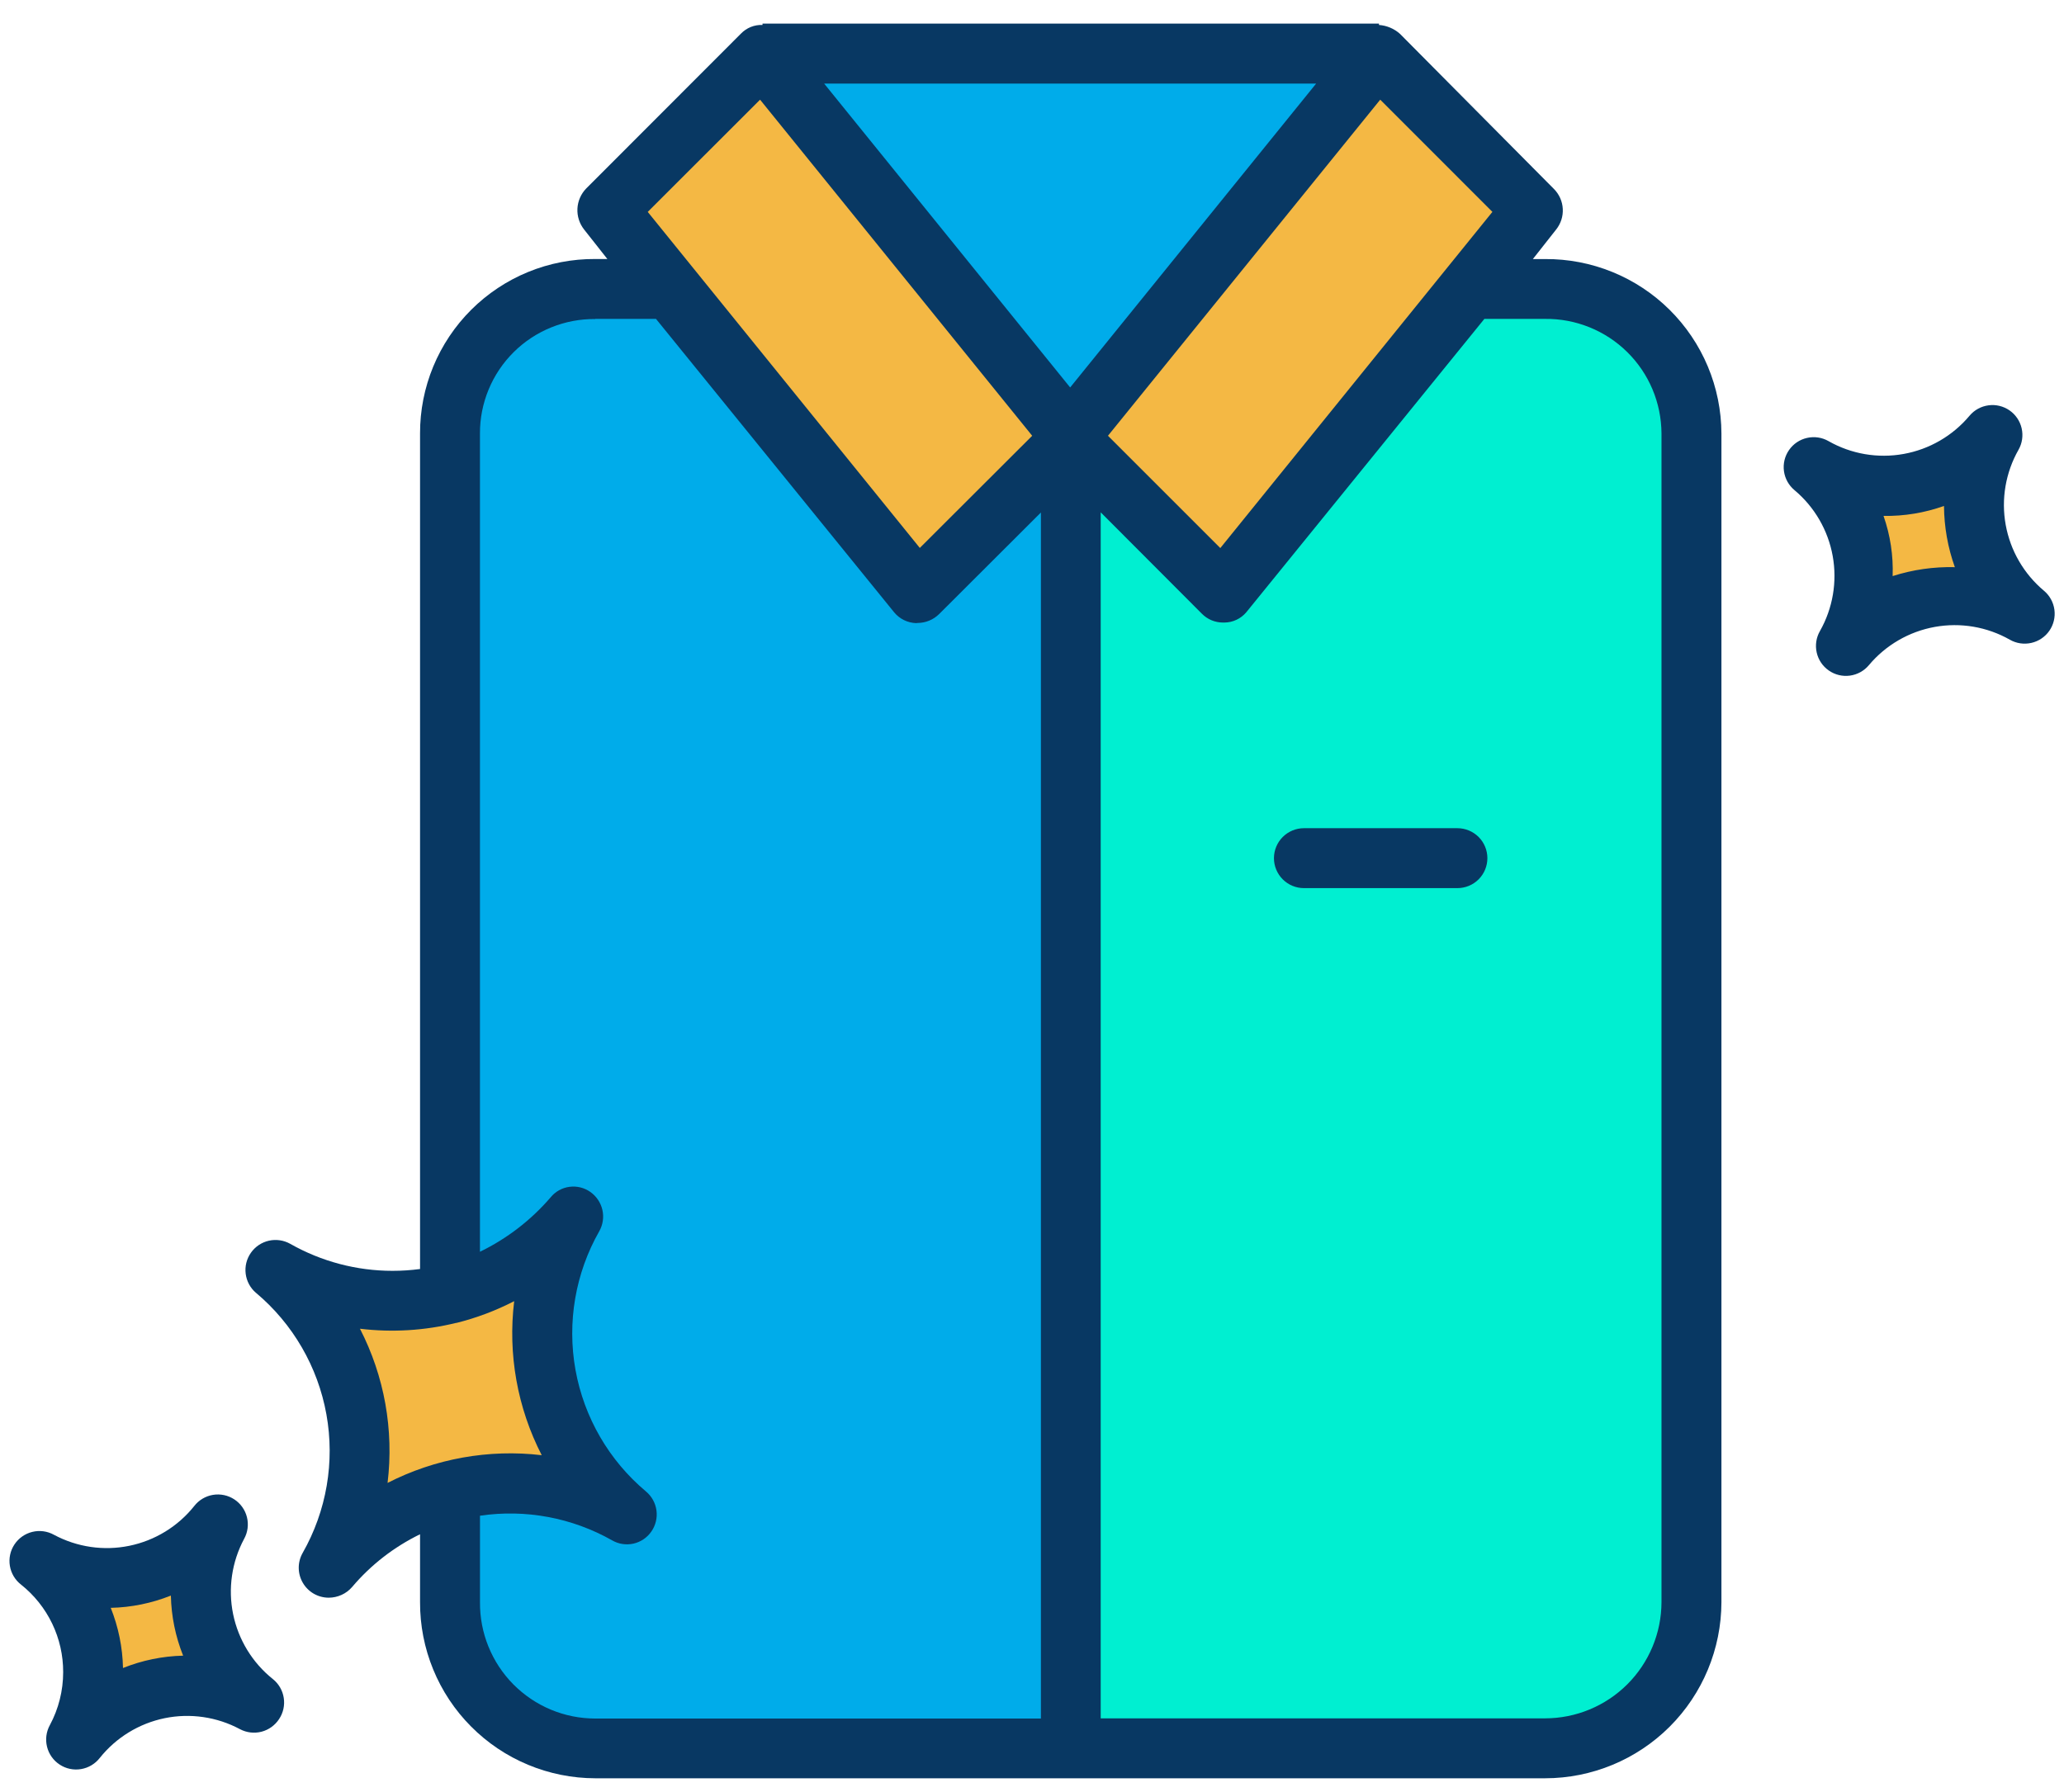
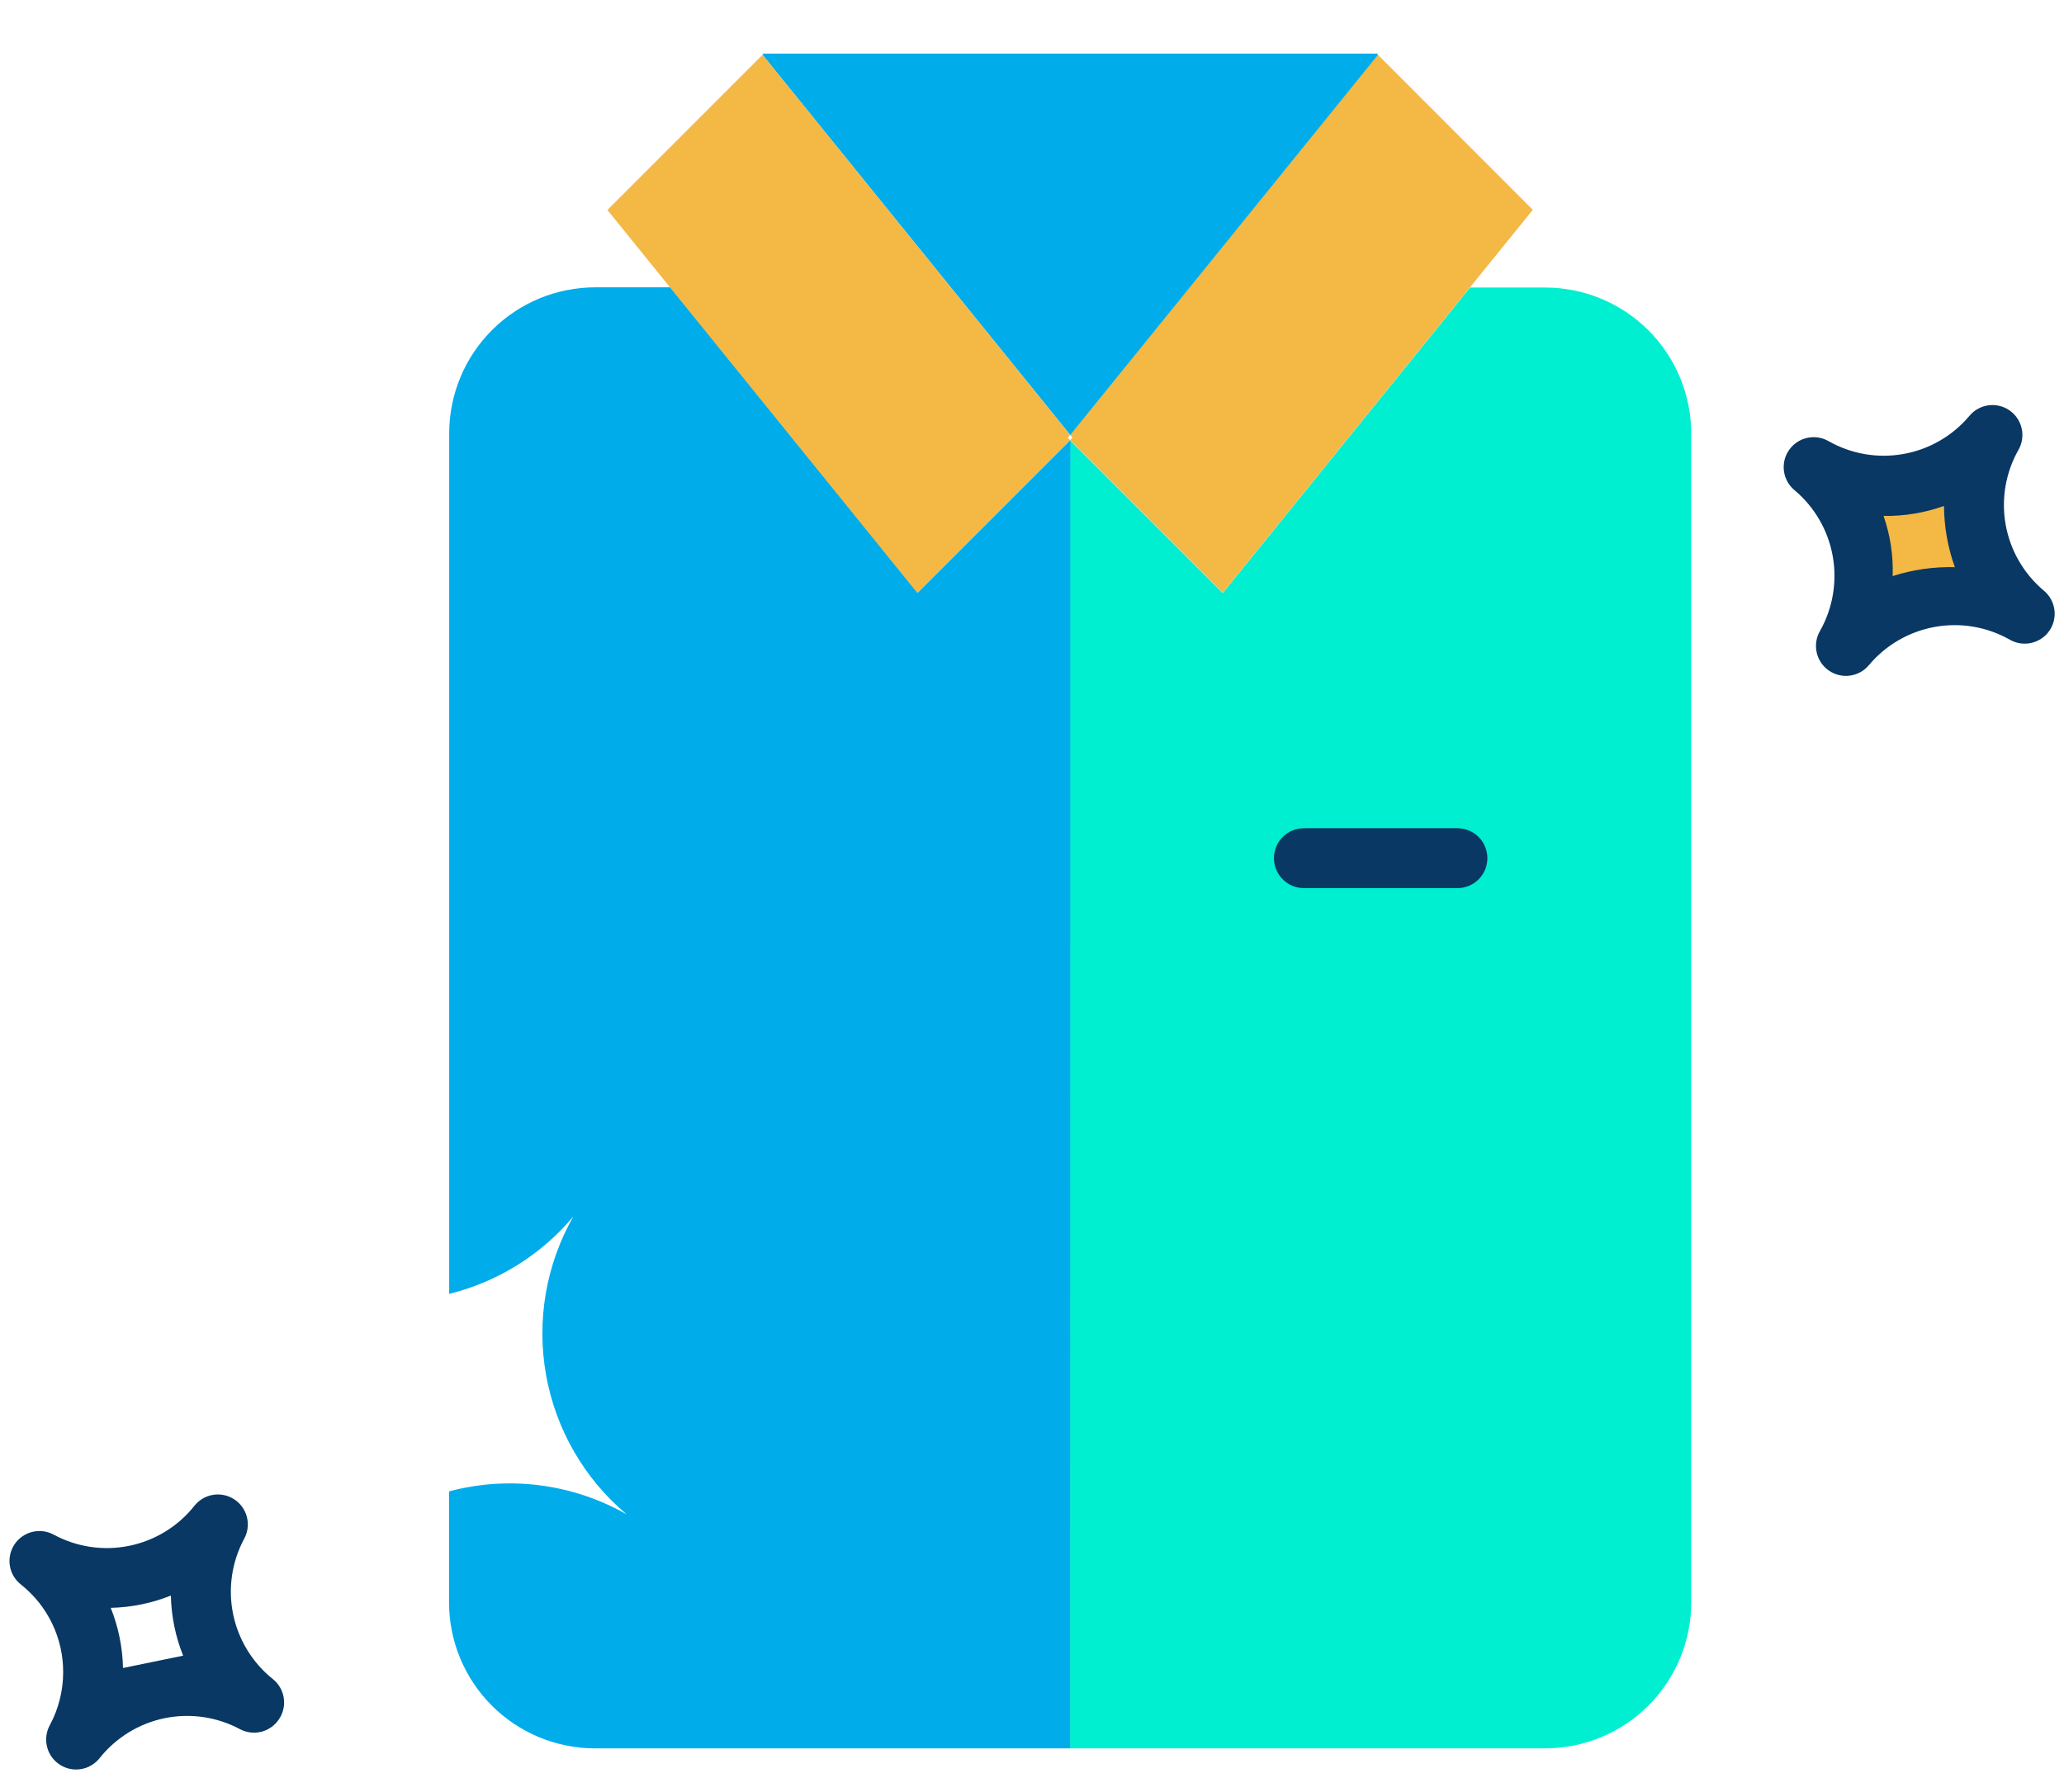
<svg xmlns="http://www.w3.org/2000/svg" width="76" height="66" viewBox="0 0 76 66" fill="none">
  <path d="M73.367 16.02C72.763 17.082 72.551 18.323 72.767 19.525C72.984 20.728 73.616 21.816 74.552 22.601C73.49 21.998 72.249 21.786 71.047 22.003C69.844 22.22 68.756 22.851 67.971 23.788C68.573 22.725 68.784 21.485 68.567 20.282C68.349 19.08 67.717 17.992 66.781 17.208C67.843 17.812 69.084 18.024 70.287 17.807C71.49 17.591 72.578 16.959 73.363 16.022L73.367 16.02Z" fill="#F4B844" />
  <path d="M62.275 15.962V59.009C62.275 59.716 62.136 60.416 61.865 61.069C61.595 61.722 61.199 62.315 60.699 62.815C60.199 63.315 59.606 63.711 58.953 63.982C58.3 64.252 57.6 64.391 56.893 64.391H39.4V16.214L45.024 21.838L54.129 10.59H56.892C57.599 10.589 58.299 10.729 58.952 10.999C59.605 11.269 60.198 11.666 60.698 12.165C61.198 12.665 61.594 13.259 61.865 13.912C62.135 14.565 62.274 15.265 62.274 15.972L62.275 15.962Z" fill="#00EFD1" />
  <path d="M56.441 7.727L54.13 10.581L45.026 21.829L39.402 16.205L39.489 16.118L39.402 16.011L43.804 10.573L50.732 2.012L56.441 7.727Z" fill="#F4B844" />
  <path d="M39.408 16.02L35.008 10.582L28.079 2.021L28.109 1.973H50.709L50.739 2.021L43.811 10.582L39.408 16.02Z" fill="#00ACEA" />
  <path d="M39.405 64.123V64.392H21.916C21.209 64.392 20.509 64.253 19.856 63.983C19.203 63.712 18.61 63.316 18.11 62.816C17.61 62.317 17.214 61.723 16.943 61.07C16.673 60.417 16.534 59.717 16.534 59.011V54.944V54.927C18.741 54.338 21.091 54.642 23.076 55.774C21.517 54.464 20.467 52.648 20.108 50.644C19.749 48.639 20.104 46.572 21.111 44.803C19.928 46.213 18.327 47.211 16.54 47.653V15.963C16.54 15.257 16.679 14.557 16.949 13.904C17.219 13.251 17.616 12.658 18.116 12.158C18.615 11.658 19.209 11.261 19.862 10.991C20.515 10.721 21.215 10.582 21.921 10.582H24.685L33.789 21.83L39.413 16.206L39.405 64.123Z" fill="#00ACEA" />
  <path d="M35.004 10.581L39.404 16.019L39.317 16.125L39.404 16.213L33.78 21.837L24.676 10.589L22.366 7.734L28.078 2.02L35.004 10.581Z" fill="#F4B844" />
-   <path d="M16.534 47.652C18.321 47.21 19.922 46.212 21.106 44.802C20.098 46.572 19.743 48.639 20.102 50.643C20.461 52.648 21.512 54.463 23.07 55.773C21.301 54.767 19.234 54.412 17.23 54.771C15.226 55.13 13.411 56.18 12.101 57.738C13.107 55.968 13.462 53.9 13.101 51.896C12.741 49.891 11.689 48.077 10.129 46.768C11.439 47.515 12.922 47.908 14.43 47.908C15.139 47.907 15.846 47.821 16.534 47.652Z" fill="#F4B844" />
-   <path d="M8.013 56.151C7.436 57.227 7.254 58.473 7.499 59.67C7.744 60.867 8.401 61.94 9.356 62.703C8.28 62.125 7.035 61.943 5.837 62.188C4.64 62.433 3.567 63.091 2.805 64.046C3.383 62.969 3.564 61.724 3.318 60.526C3.072 59.329 2.414 58.257 1.459 57.495C2.535 58.073 3.781 58.255 4.978 58.01C6.175 57.764 7.248 57.106 8.01 56.151H8.013Z" fill="#F4B844" />
  <path d="M48.013 32.709H53.664C53.957 32.709 54.238 32.593 54.445 32.386C54.652 32.179 54.768 31.898 54.768 31.606C54.768 31.313 54.652 31.032 54.445 30.825C54.238 30.619 53.957 30.502 53.664 30.502H48.013C47.72 30.502 47.44 30.619 47.233 30.825C47.026 31.032 46.909 31.313 46.909 31.606C46.909 31.898 47.026 32.179 47.233 32.386C47.44 32.593 47.72 32.709 48.013 32.709Z" fill="#083863" />
-   <path d="M9.423 47.612C10.786 48.755 11.704 50.34 12.019 52.091C12.334 53.842 12.024 55.648 11.144 57.194C11.049 57.362 10.999 57.551 11 57.744C11.001 57.937 11.053 58.127 11.15 58.293C11.247 58.46 11.386 58.599 11.553 58.695C11.72 58.791 11.91 58.842 12.103 58.842C12.266 58.842 12.428 58.807 12.577 58.739C12.726 58.672 12.859 58.572 12.966 58.448C13.655 57.634 14.507 56.973 15.467 56.506V59.008C15.464 59.858 15.628 60.699 15.951 61.485C16.273 62.271 16.747 62.985 17.346 63.587C17.945 64.19 18.657 64.668 19.441 64.995C20.225 65.322 21.065 65.491 21.915 65.493H56.893C58.613 65.492 60.263 64.808 61.48 63.593C62.697 62.377 63.382 60.728 63.386 59.008V15.968C63.383 15.12 63.213 14.28 62.885 13.497C62.557 12.714 62.077 12.004 61.474 11.406C60.871 10.809 60.156 10.337 59.37 10.017C58.583 9.697 57.742 9.535 56.893 9.541H56.443L57.299 8.454C57.471 8.239 57.559 7.968 57.544 7.693C57.53 7.418 57.415 7.158 57.221 6.962L51.55 1.247C51.336 1.055 51.063 0.94 50.776 0.919V0.869H28.077V0.919C27.929 0.913 27.781 0.939 27.644 0.994C27.507 1.05 27.383 1.134 27.28 1.241L21.581 6.946C21.389 7.146 21.276 7.408 21.262 7.684C21.248 7.961 21.335 8.233 21.506 8.451L22.364 9.539H21.915C21.068 9.534 20.229 9.696 19.446 10.017C18.663 10.338 17.951 10.811 17.351 11.409C16.752 12.006 16.277 12.717 15.953 13.499C15.63 14.281 15.464 15.12 15.467 15.966V46.737C15.13 46.782 14.791 46.804 14.452 46.804C13.132 46.804 11.835 46.461 10.686 45.809C10.447 45.675 10.166 45.634 9.898 45.695C9.631 45.756 9.395 45.915 9.238 46.14C9.08 46.365 9.012 46.64 9.047 46.913C9.081 47.185 9.215 47.435 9.424 47.614L9.423 47.612ZM56.893 11.745C57.452 11.738 58.006 11.843 58.525 12.052C59.043 12.261 59.515 12.57 59.913 12.962C60.312 13.354 60.629 13.821 60.846 14.336C61.063 14.851 61.176 15.404 61.179 15.963V59.008C61.176 60.143 60.723 61.231 59.92 62.033C59.116 62.834 58.028 63.285 56.893 63.286H40.53V18.869L44.257 22.605C44.358 22.707 44.478 22.788 44.611 22.844C44.744 22.899 44.887 22.928 45.031 22.928C45.051 22.928 45.067 22.928 45.086 22.928C45.239 22.927 45.391 22.892 45.529 22.827C45.668 22.762 45.791 22.667 45.89 22.55L54.657 11.745H56.893ZM39.405 14.27L30.347 3.079H48.462L39.405 14.27ZM50.822 3.671L54.953 7.803L44.934 20.185L40.797 16.049L50.822 3.671ZM27.987 3.671L38.007 16.049L33.869 20.18L23.851 7.804L27.987 3.671ZM21.916 11.745H24.155L32.928 22.556C33.027 22.675 33.149 22.771 33.288 22.839C33.426 22.906 33.578 22.944 33.732 22.949C33.751 22.949 33.771 22.943 33.789 22.943C34.085 22.942 34.369 22.824 34.58 22.616L38.328 18.875V63.293H21.916C21.355 63.292 20.8 63.181 20.283 62.965C19.766 62.749 19.297 62.432 18.902 62.034C18.508 61.636 18.197 61.163 17.986 60.644C17.775 60.125 17.669 59.569 17.674 59.008V55.823C19.353 55.575 21.066 55.895 22.542 56.732C22.78 56.869 23.061 56.91 23.328 56.85C23.595 56.789 23.83 56.63 23.985 56.404C24.142 56.178 24.209 55.901 24.172 55.628C24.135 55.355 23.997 55.106 23.785 54.929C22.423 53.786 21.505 52.201 21.19 50.451C20.876 48.7 21.185 46.895 22.064 45.349C22.2 45.11 22.242 44.829 22.181 44.56C22.12 44.292 21.961 44.056 21.736 43.898C21.513 43.741 21.239 43.674 20.968 43.71C20.698 43.746 20.451 43.883 20.278 44.094C19.556 44.935 18.669 45.618 17.673 46.102V15.968C17.67 15.411 17.779 14.86 17.992 14.345C18.205 13.83 18.518 13.363 18.913 12.971C19.308 12.578 19.778 12.268 20.294 12.059C20.81 11.849 21.362 11.744 21.919 11.75L21.916 11.745ZM16.798 48.725C17.538 48.541 18.255 48.271 18.933 47.921C18.696 49.871 19.049 51.847 19.947 53.594C17.996 53.364 16.02 53.719 14.271 54.615C14.508 52.663 14.154 50.684 13.254 48.936C14.438 49.079 15.638 49.006 16.796 48.721L16.798 48.725Z" fill="#083863" />
  <path d="M75.26 21.755C74.522 21.136 74.024 20.278 73.853 19.33C73.682 18.381 73.849 17.403 74.325 16.565C74.461 16.326 74.502 16.045 74.441 15.776C74.38 15.508 74.221 15.272 73.995 15.115C73.769 14.958 73.492 14.891 73.22 14.928C72.947 14.964 72.698 15.101 72.521 15.312C71.901 16.051 71.043 16.549 70.094 16.719C69.146 16.89 68.167 16.723 67.329 16.246C67.09 16.109 66.808 16.067 66.539 16.128C66.27 16.188 66.033 16.347 65.876 16.574C65.718 16.8 65.651 17.078 65.688 17.351C65.725 17.624 65.863 17.874 66.075 18.051C66.814 18.67 67.312 19.528 67.483 20.477C67.654 21.425 67.488 22.403 67.013 23.242C66.876 23.481 66.833 23.763 66.894 24.032C66.954 24.301 67.114 24.538 67.34 24.695C67.567 24.853 67.844 24.92 68.117 24.883C68.391 24.846 68.64 24.708 68.817 24.496C69.436 23.758 70.294 23.26 71.242 23.089C72.19 22.918 73.168 23.084 74.006 23.56C74.245 23.697 74.527 23.739 74.796 23.678C75.065 23.618 75.302 23.459 75.46 23.232C75.617 23.006 75.684 22.728 75.647 22.455C75.61 22.182 75.472 21.932 75.26 21.755ZM71.975 20.888C71.201 20.87 70.428 20.981 69.69 21.217C69.718 20.464 69.604 19.712 69.355 19.001H69.361C70.117 19.012 70.869 18.888 71.581 18.634C71.587 19.404 71.722 20.167 71.982 20.892L71.975 20.888Z" fill="#083863" />
-   <path d="M10.278 63.31C10.43 63.081 10.491 62.803 10.448 62.531C10.406 62.258 10.263 62.012 10.048 61.84C9.296 61.239 8.778 60.393 8.584 59.449C8.391 58.506 8.534 57.524 8.989 56.675C9.123 56.432 9.16 56.148 9.093 55.878C9.027 55.609 8.861 55.375 8.629 55.222C8.398 55.07 8.117 55.01 7.843 55.055C7.57 55.1 7.323 55.247 7.153 55.465C6.552 56.219 5.706 56.737 4.762 56.931C3.818 57.125 2.837 56.981 1.988 56.526C1.745 56.391 1.46 56.352 1.189 56.419C0.919 56.485 0.684 56.651 0.531 56.883C0.378 57.115 0.318 57.397 0.364 57.671C0.409 57.945 0.557 58.192 0.777 58.362C1.261 58.748 1.653 59.238 1.921 59.796C2.189 60.353 2.328 60.965 2.326 61.584C2.326 62.265 2.158 62.935 1.836 63.535C1.702 63.778 1.665 64.063 1.732 64.332C1.798 64.601 1.964 64.836 2.196 64.988C2.427 65.141 2.708 65.201 2.982 65.155C3.255 65.11 3.502 64.964 3.673 64.745C4.274 63.992 5.12 63.474 6.063 63.28C7.007 63.087 7.989 63.23 8.837 63.685C9.081 63.814 9.364 63.847 9.631 63.778C9.897 63.708 10.128 63.541 10.278 63.31ZM4.529 61.432C4.513 60.673 4.36 59.922 4.078 59.216C4.837 59.199 5.587 59.046 6.292 58.764C6.308 59.523 6.461 60.272 6.743 60.977C5.983 60.995 5.234 61.149 4.529 61.432Z" fill="#083863" />
+   <path d="M10.278 63.31C10.43 63.081 10.491 62.803 10.448 62.531C10.406 62.258 10.263 62.012 10.048 61.84C9.296 61.239 8.778 60.393 8.584 59.449C8.391 58.506 8.534 57.524 8.989 56.675C9.123 56.432 9.16 56.148 9.093 55.878C9.027 55.609 8.861 55.375 8.629 55.222C8.398 55.07 8.117 55.01 7.843 55.055C7.57 55.1 7.323 55.247 7.153 55.465C6.552 56.219 5.706 56.737 4.762 56.931C3.818 57.125 2.837 56.981 1.988 56.526C1.745 56.391 1.46 56.352 1.189 56.419C0.919 56.485 0.684 56.651 0.531 56.883C0.378 57.115 0.318 57.397 0.364 57.671C0.409 57.945 0.557 58.192 0.777 58.362C1.261 58.748 1.653 59.238 1.921 59.796C2.189 60.353 2.328 60.965 2.326 61.584C2.326 62.265 2.158 62.935 1.836 63.535C1.702 63.778 1.665 64.063 1.732 64.332C1.798 64.601 1.964 64.836 2.196 64.988C2.427 65.141 2.708 65.201 2.982 65.155C3.255 65.11 3.502 64.964 3.673 64.745C4.274 63.992 5.12 63.474 6.063 63.28C7.007 63.087 7.989 63.23 8.837 63.685C9.081 63.814 9.364 63.847 9.631 63.778C9.897 63.708 10.128 63.541 10.278 63.31ZM4.529 61.432C4.513 60.673 4.36 59.922 4.078 59.216C4.837 59.199 5.587 59.046 6.292 58.764C6.308 59.523 6.461 60.272 6.743 60.977Z" fill="#083863" />
</svg>